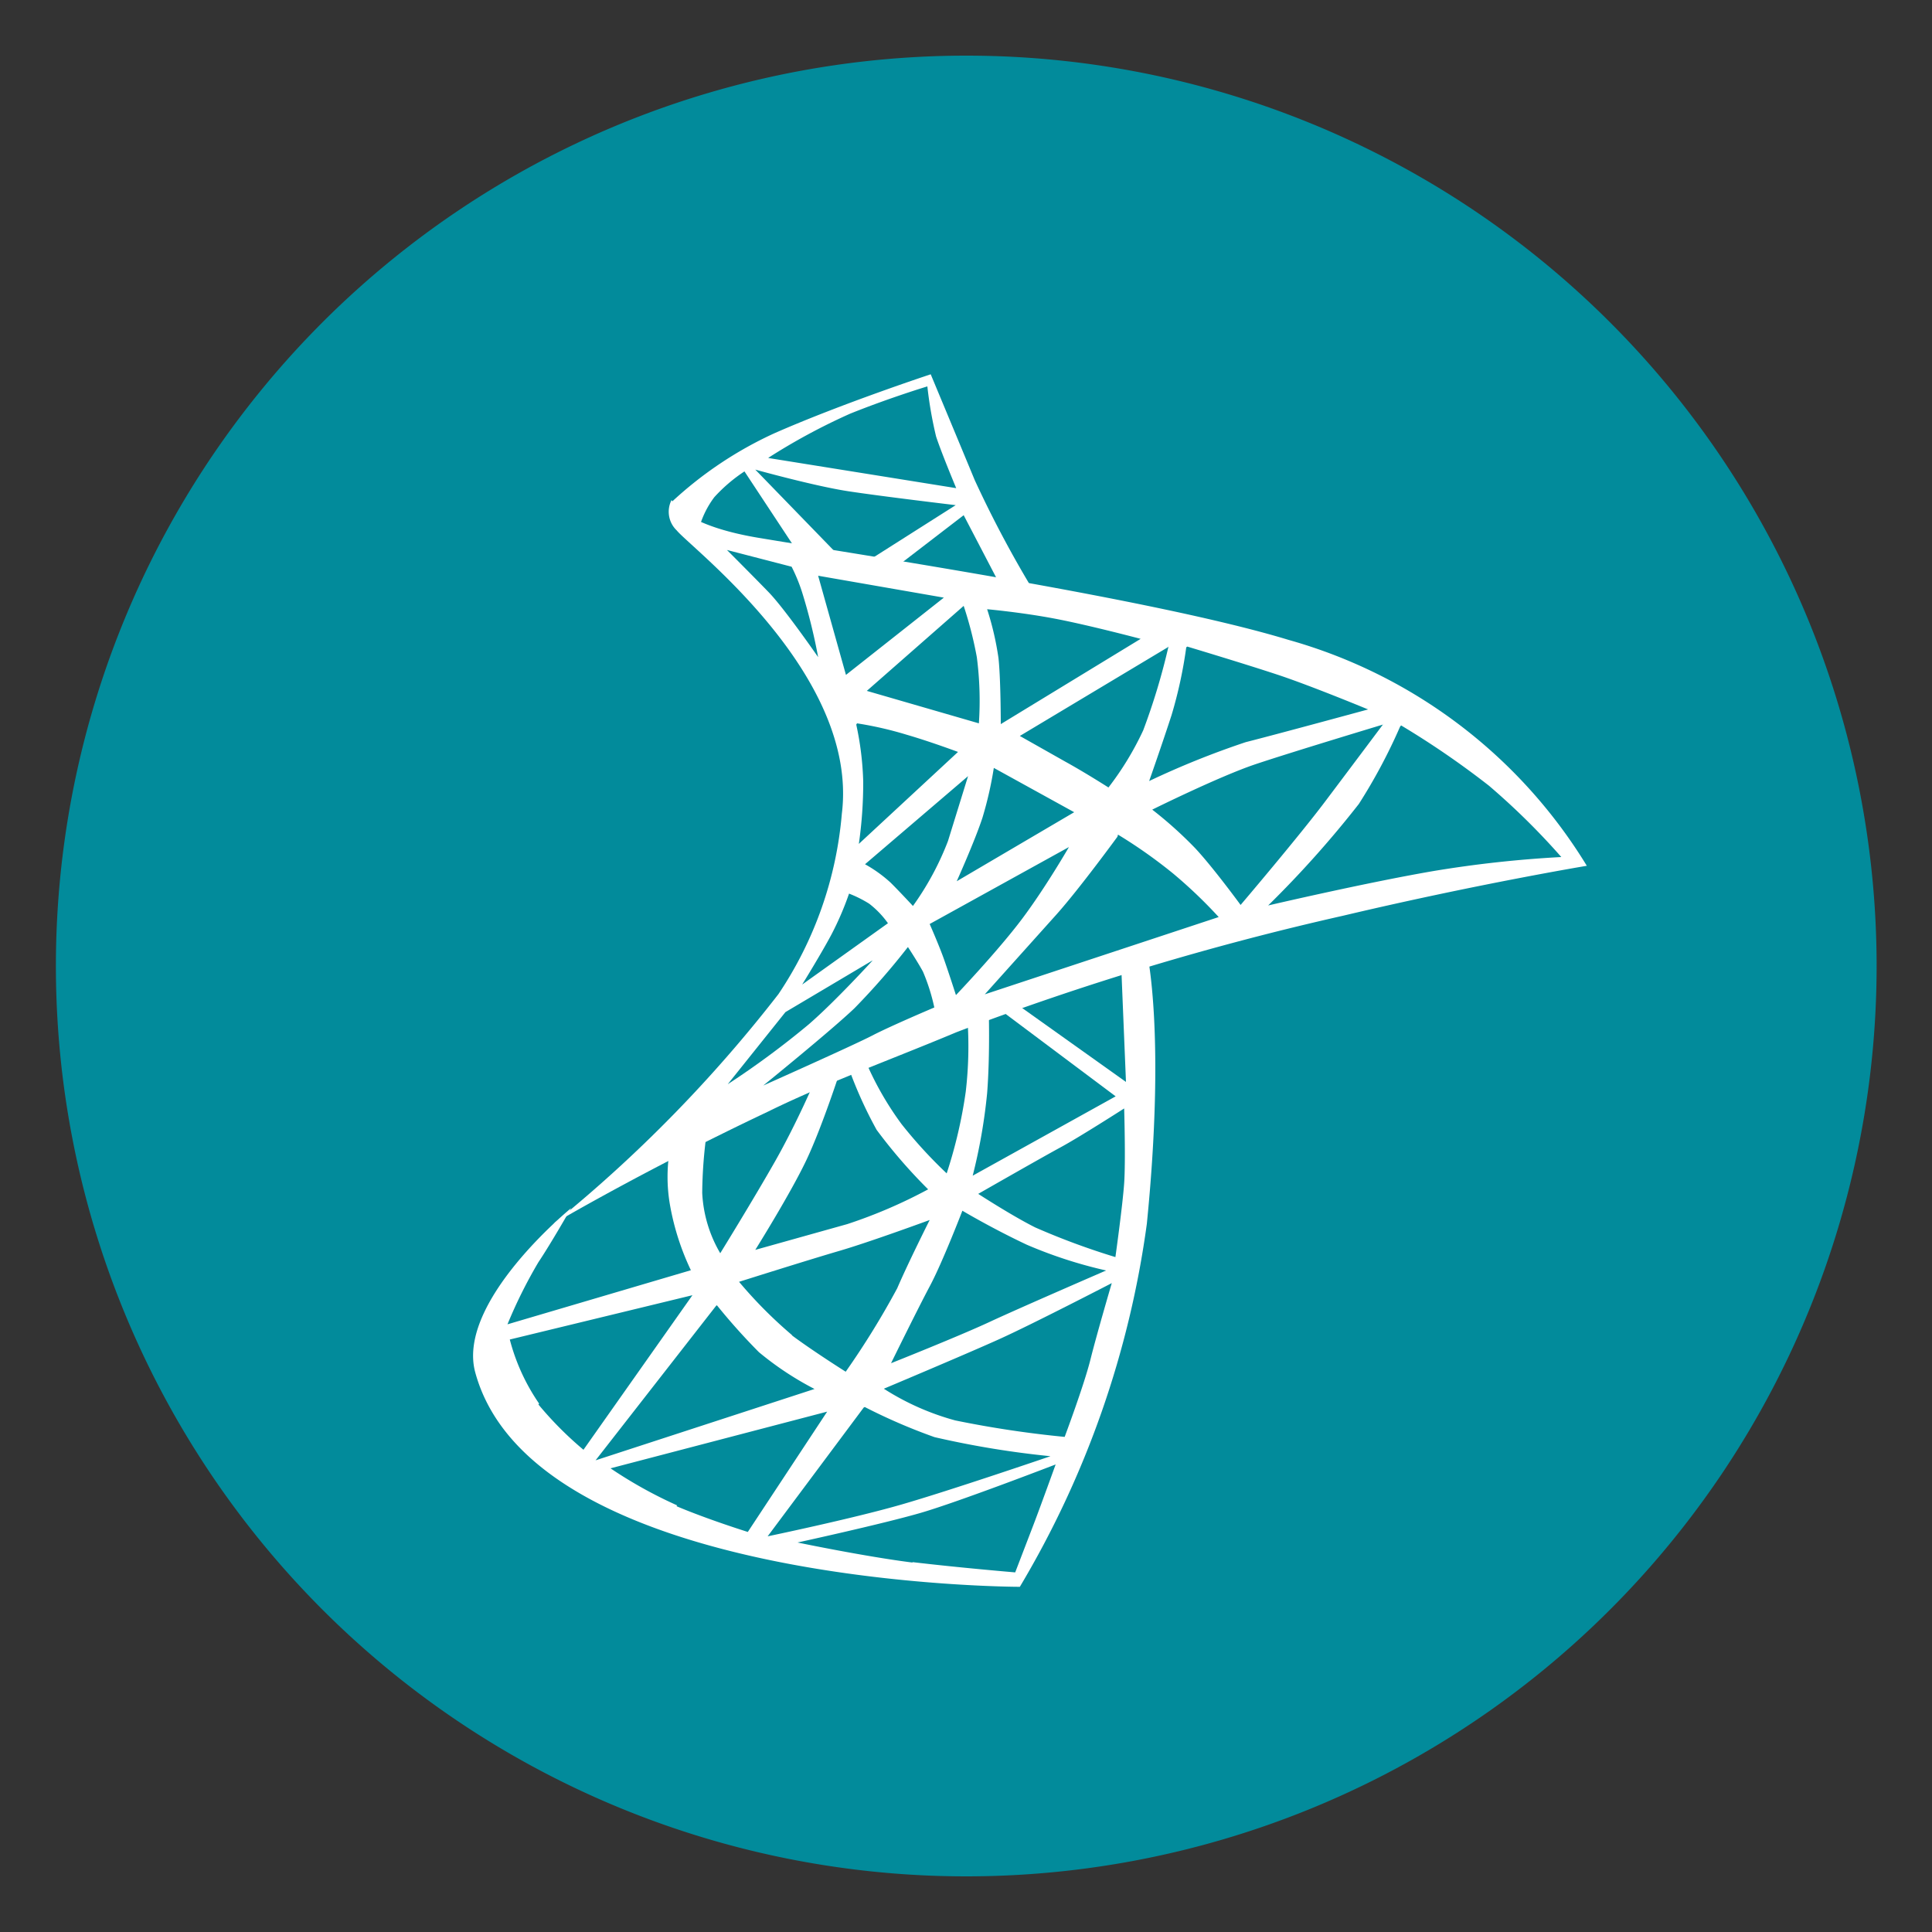
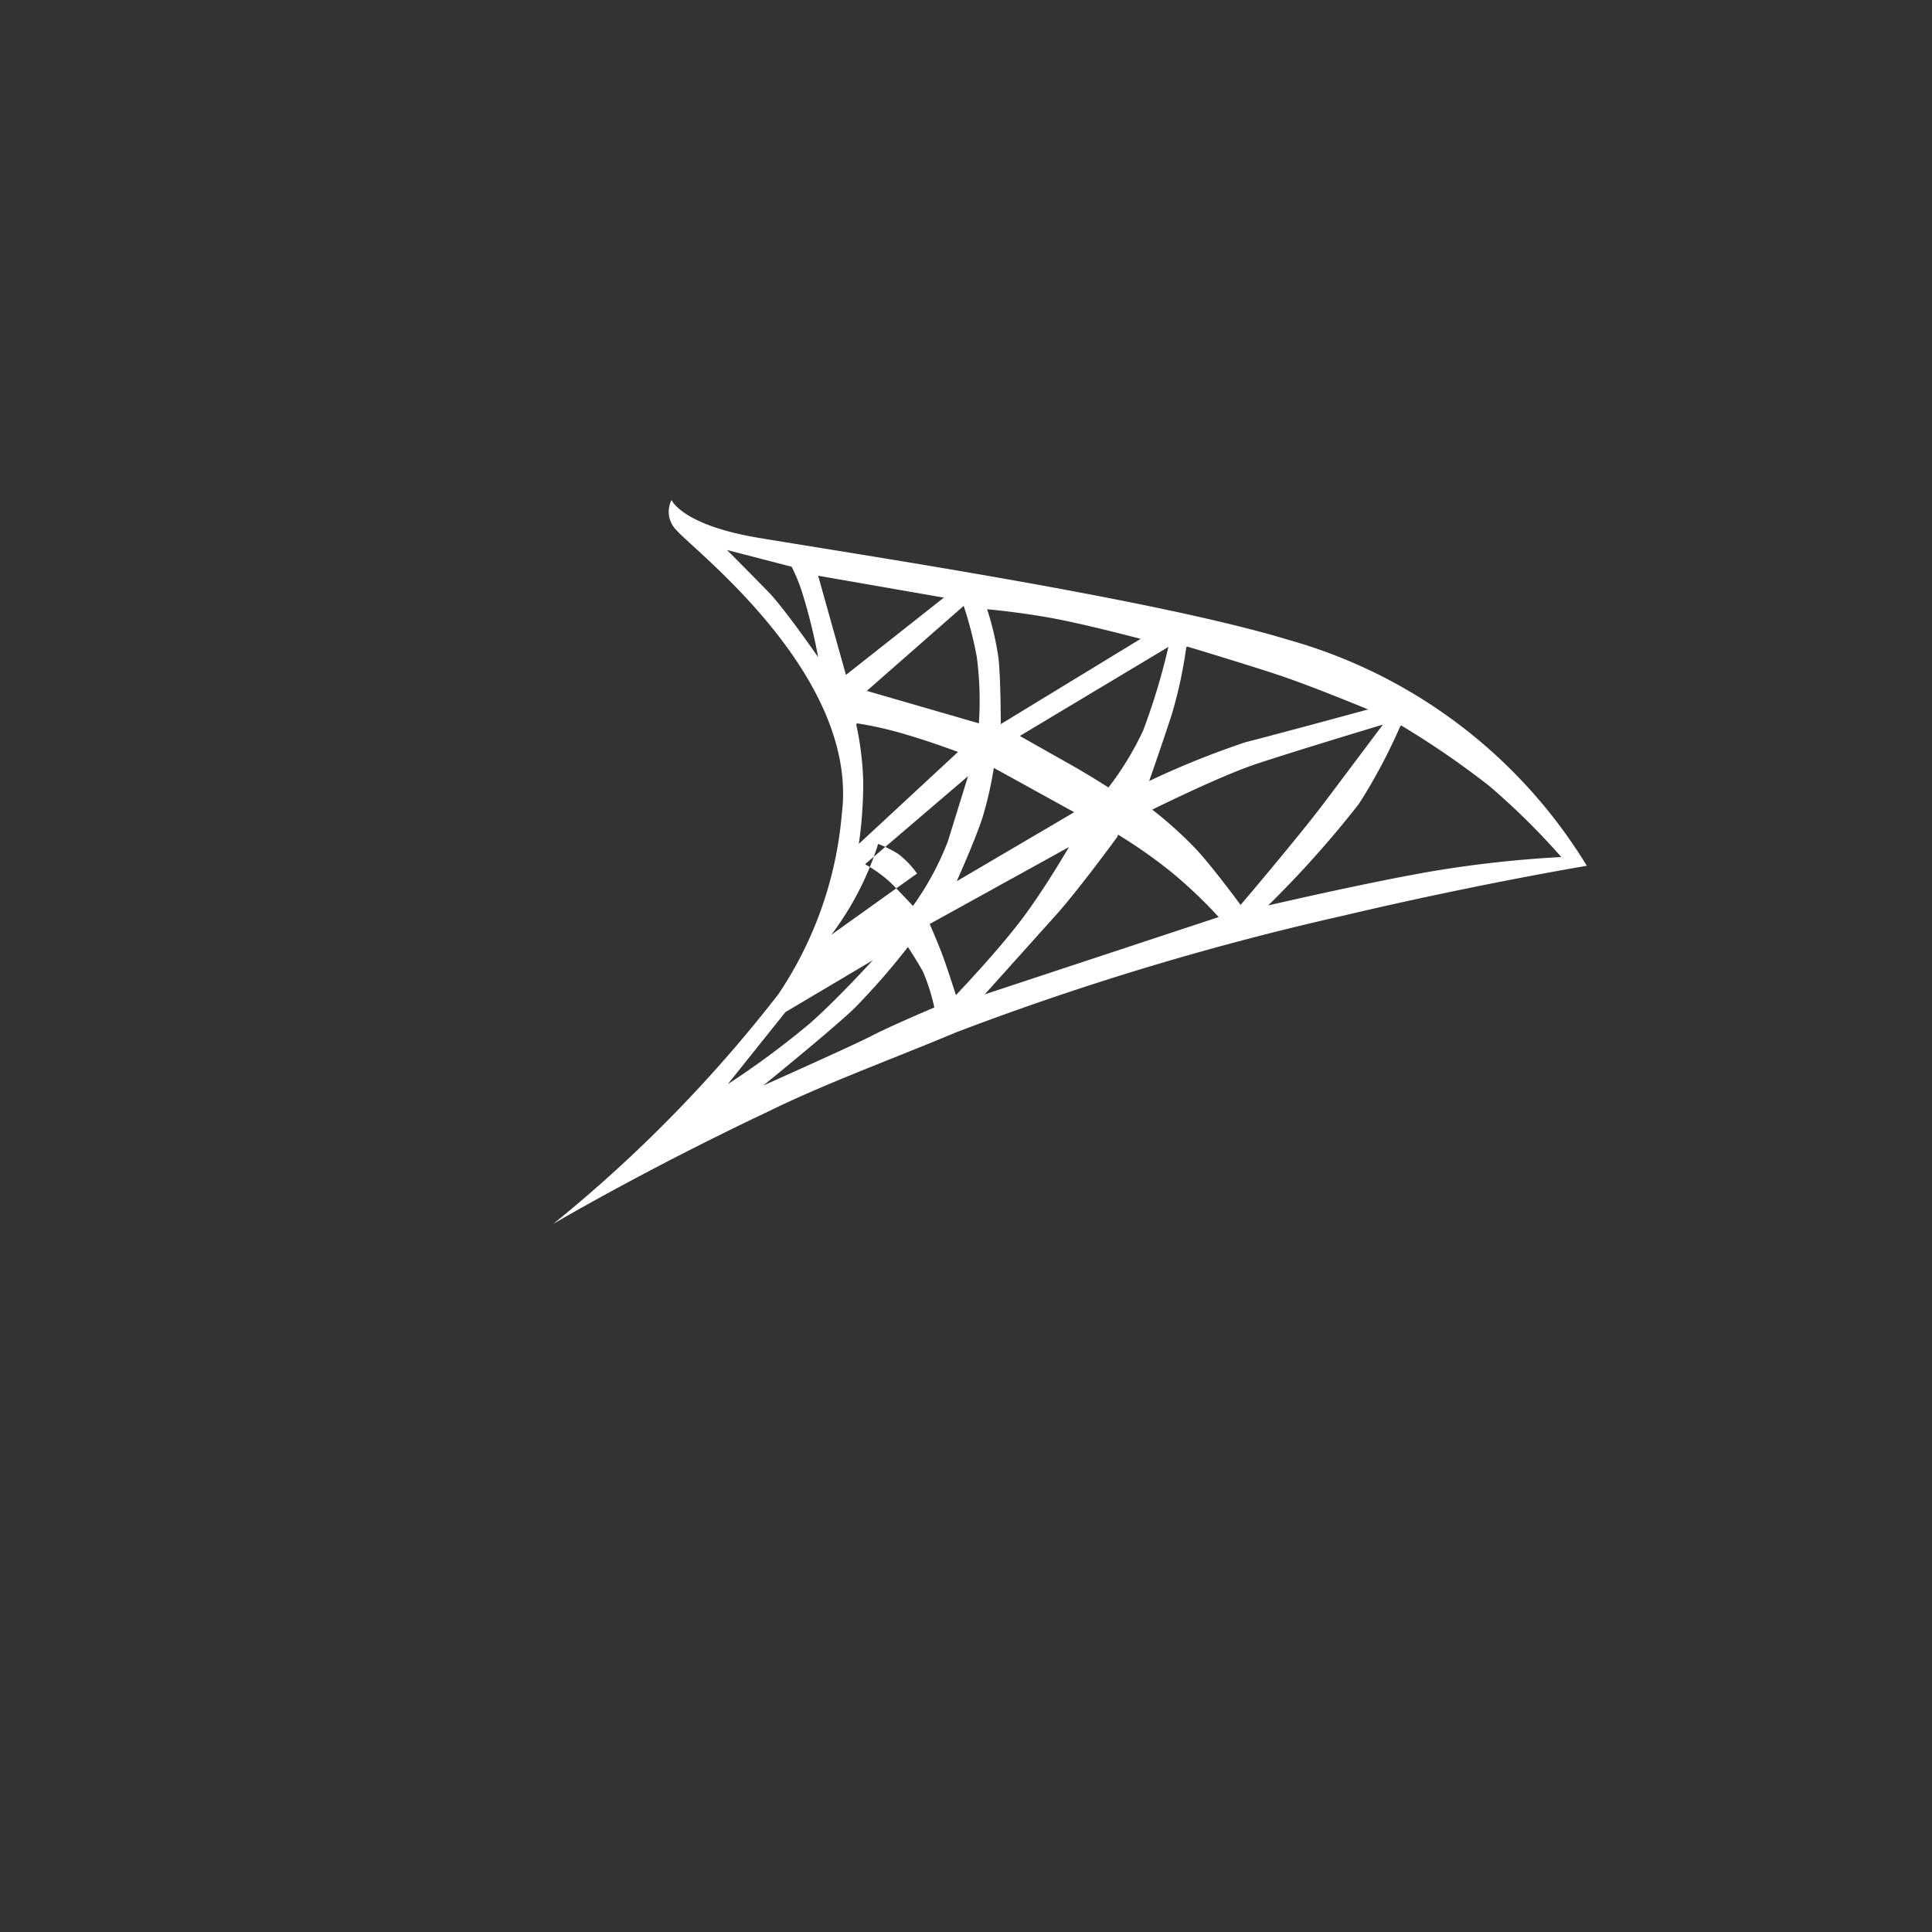
<svg xmlns="http://www.w3.org/2000/svg" id="Layer_1" data-name="Layer 1" viewBox="0 0 75 75">
  <rect x="0" y="0" width="75" height="75" fill="#333333" stroke="none" />
  <defs>
    <style>.cls-1{fill:#028b9b;}.cls-2{fill:#fff;}</style>
  </defs>
  <title>SQL_server</title>
-   <path class="cls-1" d="M72.85,37.5A35.34,35.34,0,1,1,37.51,2.16,35.34,35.34,0,0,1,72.85,37.5Z" />
-   <path class="cls-2" d="M20.9,49a18.67,18.67,0,0,0-1.2,2.41l7.12-2.1a9.87,9.87,0,0,1-.8-2.47,6.35,6.35,0,0,1,0-2.31l1.42-.59a17.79,17.79,0,0,0-.18,2.37,5.1,5.1,0,0,0,.7,2.34s1.29-2.09,2.13-3.57,1.54-3.12,1.54-3.12l1-.43S31.93,43.7,31.32,45s-2,3.52-2,3.52l3.57-1a19.29,19.29,0,0,0,3.14-1.35,20.35,20.35,0,0,1-2-2.31,16.53,16.53,0,0,1-1.11-2.47l.65-.27A12.17,12.17,0,0,0,35,43.64a18,18,0,0,0,1.75,1.91,18.35,18.35,0,0,0,.74-3.17,15.17,15.17,0,0,0,.06-2.9l.83-.37s.06,1.79-.06,3.33a21.46,21.46,0,0,1-.56,3.2l5.55-3.08-4.62-3.46.61-.24L43.71,42l-.19-4.62,1-.43s.74,3.15,0,10.56a37.3,37.3,0,0,1-4.93,14.09s-18.87,0-21.14-8.32c-.75-2.74,3.72-6.38,3.72-6.38S21.39,48.27,20.9,49Zm0,5.52a13.72,13.72,0,0,0,1.75,1.76l4.23-6L19.79,52A7.88,7.88,0,0,0,20.93,54.49Zm6.9-3.83-4.68,6,8.5-2.77a11.93,11.93,0,0,1-2.16-1.43A23.64,23.64,0,0,1,27.83,50.67Zm-1.54,7.78c1.23.52,2.77,1,2.77,1l3.08-4.67L23.7,57A17.12,17.12,0,0,0,26.29,58.44Zm7.27-3.83-3.73,5s3.27-.68,5.18-1.23,5.8-1.88,5.8-1.88a35.83,35.83,0,0,1-4.5-.74A22.21,22.21,0,0,1,33.57,54.62Zm1.88,6c1.85.22,4,.4,4,.4l.71-1.85c.25-.65.86-2.34.86-2.34s-3.76,1.45-5.24,1.88-4.78,1.15-4.78,1.15S33.6,60.43,35.44,60.66Zm-4.68-8.81c.83.62,2.1,1.42,2.1,1.42a32,32,0,0,0,2-3.24c.43-1,1.26-2.65,1.26-2.65s-2.31.85-3.51,1.2-3.89,1.2-3.89,1.2A17.27,17.27,0,0,0,30.76,51.84ZM37.36,47s-.77,2-1.26,2.92-1.51,3-1.51,3,2.64-1.05,3.82-1.6,4.53-2,4.53-2a17.58,17.58,0,0,1-3.08-1C38.5,47.68,37.36,47,37.36,47Zm.59-.67s1.32.86,2.24,1.32A28,28,0,0,0,43.3,48.8s.28-2,.34-2.87,0-2.9,0-2.9-1.73,1.11-2.47,1.51S37.95,46.36,37.95,46.36Zm5.21,3.48S40.07,51.41,38.76,52s-4.45,1.91-4.45,1.91a10,10,0,0,0,2.77,1.23,40.7,40.7,0,0,0,4.25.64s.75-2,1-3S43.15,49.84,43.15,49.84Z" />
-   <path class="cls-2" d="M26.06,19.5a15,15,0,0,1,4-2.68c2.61-1.15,6.07-2.29,6.07-2.29s1.08,2.59,1.71,4.11A43.26,43.26,0,0,0,40.16,23l-1.29-.2L37.41,20l-3.15,2.42-1.16-.27,4-2.54s-2.86-.34-4.17-.54-3.61-.84-3.61-.84l3.61,3.72-1.74-.18L28.9,18.3a6.13,6.13,0,0,0-1.17,1,3.58,3.58,0,0,0-.64,1.4Zm3.77-1.72,7.29,1.17s-.55-1.31-.78-2A15.65,15.65,0,0,1,36,15s-1.46.44-3,1.06A24,24,0,0,0,29.83,17.77Z" />
-   <path class="cls-2" d="M30.22,38.59a14.79,14.79,0,0,0,2.46-7c.67-5.39-5.85-10.31-6.41-11a1,1,0,0,1-.2-1.18s.41,1,3.51,1.49c3.88.65,15.29,2.37,20.44,3.94A19.84,19.84,0,0,1,61.6,33.61s-4.27.71-9.47,1.94a110.5,110.5,0,0,0-15,4.52c-2.38,1-5.12,2-7.31,3.08-4.86,2.3-8.34,4.36-8.34,4.36A54.09,54.09,0,0,0,30.22,38.59Zm-2-17.24s1,1,1.62,1.64,1.92,2.52,1.92,2.52A21.76,21.76,0,0,0,31.14,23a6.64,6.64,0,0,0-.41-1Zm3.54,1,1.08,3.85,3.8-3Zm5.65,1.17-3.76,3.3L38,28.08a13.09,13.09,0,0,0-.08-2.57A14.81,14.81,0,0,0,37.4,23.49Zm.92.16a11.47,11.47,0,0,1,.43,1.86c.09.81.09,2.57.09,2.57l5.43-3.31s-2-.53-3.31-.78S38.32,23.65,38.32,23.65Zm7,1.45-5.74,3.44,1.77,1c.78.43,1.67,1,1.67,1a11.7,11.7,0,0,0,1.35-2.22A25.39,25.39,0,0,0,45.36,25.1Zm.72,0a17.36,17.36,0,0,1-.57,2.63c-.37,1.14-.87,2.56-.87,2.56a33.17,33.17,0,0,1,3.75-1.51c1.15-.29,4.75-1.27,4.75-1.27s-2.22-.92-3.52-1.35S46.09,25.1,46.09,25.1Zm7.63,3s-3.55,1.07-4.95,1.54-4,1.76-4,1.76a15.7,15.7,0,0,1,1.67,1.5c.7.75,1.76,2.2,1.76,2.2s2.23-2.62,3.27-4S53.72,28.08,53.72,28.08Zm.67.08a21.48,21.48,0,0,1-1.6,3,40.52,40.52,0,0,1-3.52,3.94s3.77-.88,6.38-1.33a44.67,44.67,0,0,1,5-.55,27.55,27.55,0,0,0-2.81-2.77A33.63,33.63,0,0,0,54.39,28.16Zm-21.11-.08a11.86,11.86,0,0,1,.27,2.21,16.69,16.69,0,0,1-.17,2.42l3.85-3.57s-1.07-.4-2-.67A14,14,0,0,0,33.27,28.08Zm4.34,2-4,3.42a5.19,5.19,0,0,1,1,.72c.38.38.86.9.86.9a11.15,11.15,0,0,0,1.36-2.52Zm1-.32a14.5,14.5,0,0,1-.44,1.93c-.29.89-1,2.47-1,2.47l4.56-2.68Zm2.94,3.06-5.43,3s.37.84.56,1.38.46,1.38.46,1.38,1.62-1.7,2.56-2.95S41.55,32.79,41.55,32.79Zm1.86-.39s-1.46,2-2.35,3l-2.8,3.12,9.08-3a18.44,18.44,0,0,0-1.77-1.69A19.12,19.12,0,0,0,43.4,32.4ZM32.27,36.29c-.4.75-1.13,1.93-1.13,1.93l3.33-2.38a3.54,3.54,0,0,0-.73-.76,4.63,4.63,0,0,0-.78-.39A11.63,11.63,0,0,1,32.27,36.29Zm1.59,1-3.37,2-2.24,2.8a33.6,33.6,0,0,0,3.14-2.32C32.43,38.87,33.87,37.29,33.87,37.29Zm1.38-.52a27.71,27.71,0,0,1-2.07,2.37c-.9.86-3.54,3-3.54,3s3.52-1.57,4.23-1.94,2.41-1.09,2.41-1.09a7.58,7.58,0,0,0-.44-1.39C35.63,37.35,35.25,36.77,35.25,36.77Z" />
+   <path class="cls-2" d="M30.22,38.59a14.79,14.79,0,0,0,2.46-7c.67-5.39-5.85-10.31-6.41-11a1,1,0,0,1-.2-1.18s.41,1,3.51,1.49c3.88.65,15.29,2.37,20.44,3.94A19.84,19.84,0,0,1,61.6,33.61s-4.27.71-9.47,1.94a110.5,110.5,0,0,0-15,4.52c-2.38,1-5.12,2-7.31,3.08-4.86,2.3-8.34,4.36-8.34,4.36A54.09,54.09,0,0,0,30.22,38.59Zm-2-17.24s1,1,1.62,1.64,1.92,2.52,1.92,2.52A21.76,21.76,0,0,0,31.14,23a6.64,6.64,0,0,0-.41-1Zm3.54,1,1.08,3.85,3.8-3Zm5.65,1.17-3.76,3.3L38,28.08a13.09,13.09,0,0,0-.08-2.57A14.81,14.81,0,0,0,37.4,23.49Zm.92.16a11.47,11.47,0,0,1,.43,1.86c.09.81.09,2.57.09,2.57l5.43-3.31s-2-.53-3.31-.78S38.32,23.65,38.32,23.65Zm7,1.45-5.74,3.44,1.77,1c.78.43,1.67,1,1.67,1a11.7,11.7,0,0,0,1.35-2.22A25.39,25.39,0,0,0,45.36,25.1Zm.72,0a17.36,17.36,0,0,1-.57,2.63c-.37,1.14-.87,2.56-.87,2.56a33.17,33.17,0,0,1,3.75-1.51c1.15-.29,4.75-1.27,4.75-1.27s-2.22-.92-3.52-1.35S46.09,25.1,46.09,25.1Zm7.63,3s-3.55,1.07-4.95,1.54-4,1.76-4,1.76a15.7,15.7,0,0,1,1.67,1.5c.7.75,1.76,2.2,1.76,2.2s2.23-2.62,3.27-4S53.72,28.08,53.72,28.08Zm.67.08a21.48,21.48,0,0,1-1.6,3,40.52,40.52,0,0,1-3.52,3.94s3.77-.88,6.38-1.33a44.67,44.67,0,0,1,5-.55,27.55,27.55,0,0,0-2.81-2.77A33.63,33.63,0,0,0,54.39,28.16Zm-21.11-.08a11.86,11.86,0,0,1,.27,2.21,16.69,16.69,0,0,1-.17,2.42l3.85-3.57s-1.07-.4-2-.67A14,14,0,0,0,33.27,28.08Zm4.34,2-4,3.42a5.19,5.19,0,0,1,1,.72c.38.38.86.9.86.9a11.15,11.15,0,0,0,1.36-2.52Zm1-.32a14.5,14.5,0,0,1-.44,1.93c-.29.89-1,2.47-1,2.47l4.56-2.68Zm2.94,3.06-5.43,3s.37.84.56,1.38.46,1.38.46,1.38,1.62-1.7,2.56-2.95S41.55,32.79,41.55,32.79Zm1.86-.39s-1.46,2-2.35,3l-2.8,3.12,9.08-3a18.44,18.44,0,0,0-1.77-1.69A19.12,19.12,0,0,0,43.4,32.4ZM32.27,36.29l3.33-2.38a3.54,3.54,0,0,0-.73-.76,4.63,4.63,0,0,0-.78-.39A11.63,11.63,0,0,1,32.27,36.29Zm1.59,1-3.37,2-2.24,2.8a33.6,33.6,0,0,0,3.14-2.32C32.43,38.87,33.87,37.29,33.87,37.29Zm1.38-.52a27.71,27.71,0,0,1-2.07,2.37c-.9.86-3.54,3-3.54,3s3.52-1.57,4.23-1.94,2.41-1.09,2.41-1.09a7.58,7.58,0,0,0-.44-1.39C35.63,37.35,35.25,36.77,35.25,36.77Z" />
</svg>